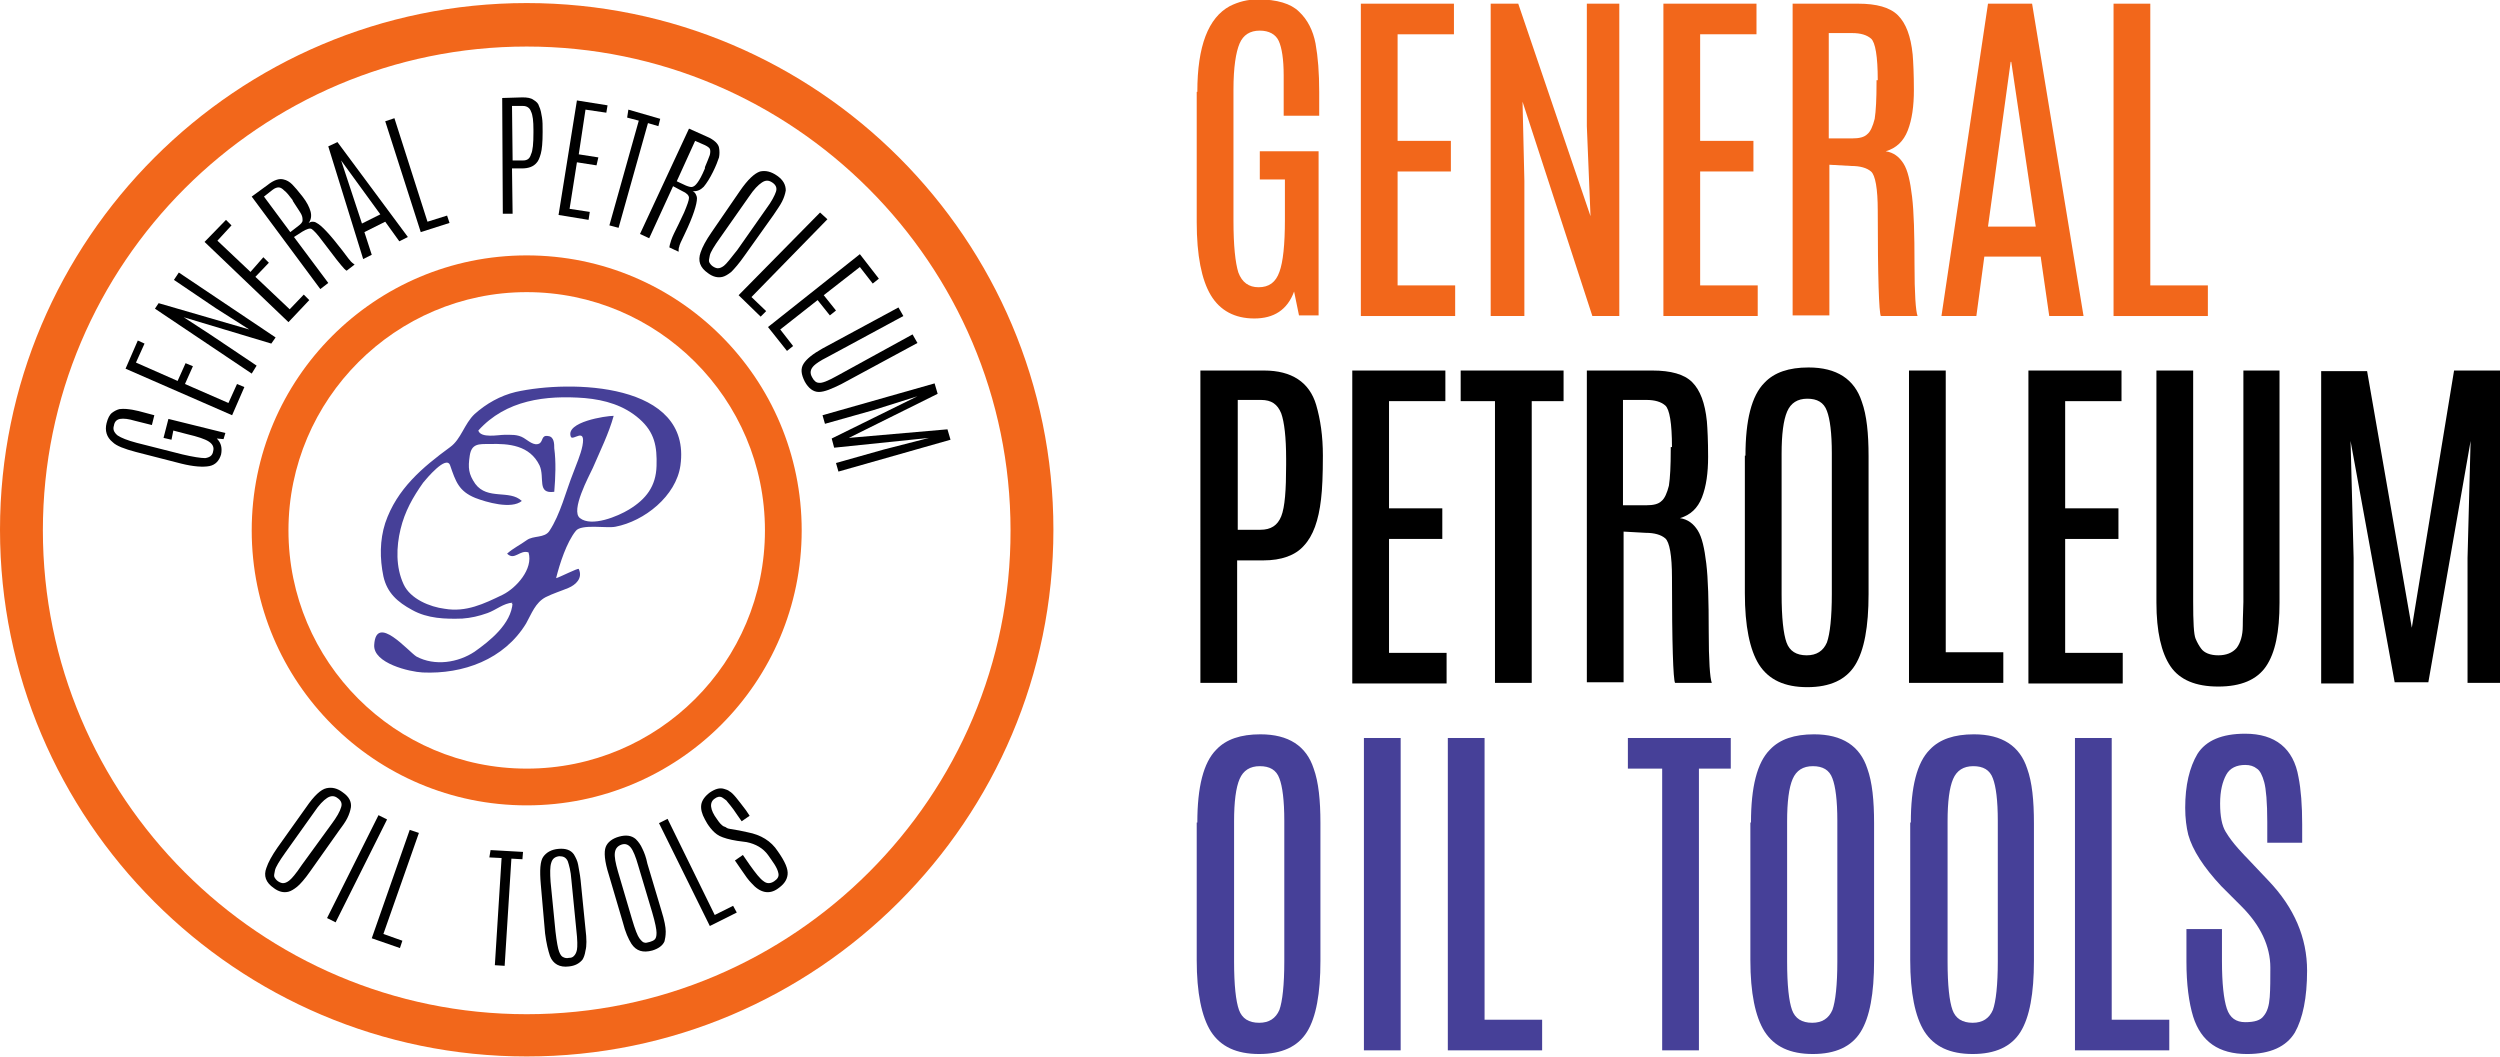
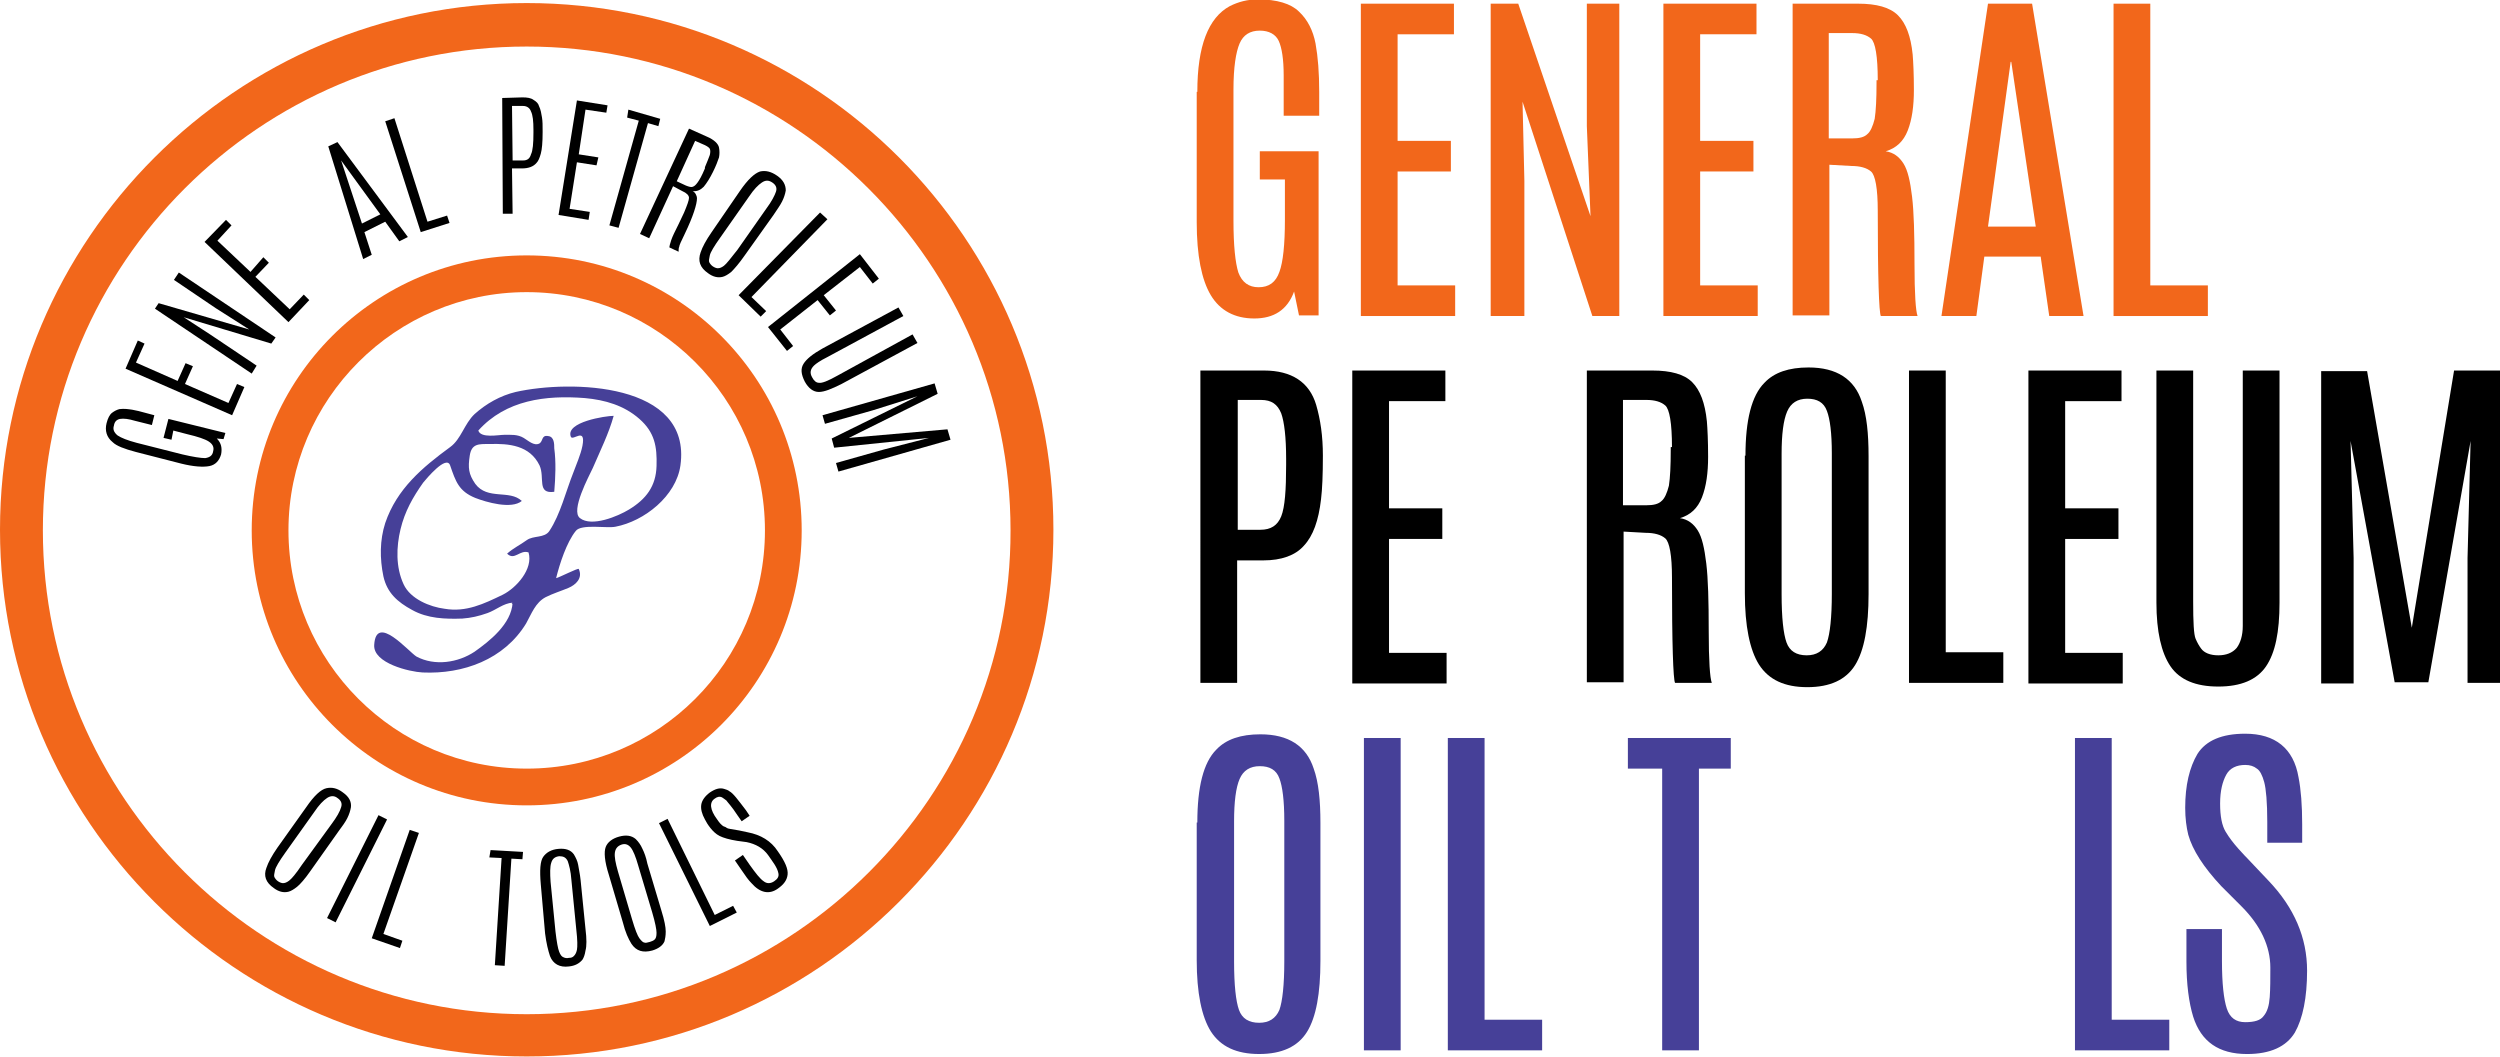
<svg xmlns="http://www.w3.org/2000/svg" version="1.1" id="Layer_1" x="0px" y="0px" viewBox="0 0 408.2 172.6" style="enable-background:new 0 0 408.2 172.6;" xml:space="preserve">
  <style type="text/css">
	.st0{fill:#F2671B;}
	.st1{fill:#464098;}
</style>
  <g>
    <g>
      <g>
        <path class="st0" d="M86,0.5c-47.4,0-86,38.6-86,86c0,47.4,38.6,86,86,86s86-38.6,86-86C172,39.1,133.5,0.5,86,0.5z M86,165.6     c-43.6,0-79-35.5-79-79c0-43.6,35.5-79,79-79s79,35.5,79,79C165.1,130.1,129.6,165.6,86,165.6z" />
      </g>
      <g>
        <path class="st0" d="M86,47.7c21.4,0,38.9,17.4,38.9,38.9s-17.4,38.9-38.9,38.9S47.1,108,47.1,86.6S64.6,47.7,86,47.7 M86,41.7     c-24.8,0-44.9,20.1-44.9,44.9c0,24.8,20.1,44.9,44.9,44.9c24.8,0,44.9-20.1,44.9-44.9C130.9,61.8,110.8,41.7,86,41.7L86,41.7z" />
      </g>
      <g>
        <path class="st1" d="M83.7,98.4c-1.5,0.1-2.7,1.2-4.1,1.7c-1.4,0.5-2.7,0.8-4.1,0.9c-2.8,0.1-5.7,0-8.2-1.4     c-2.4-1.3-4.1-2.8-4.7-5.5c-0.6-2.9-0.6-5.9,0.3-8.7c1.9-5.6,6.1-9.1,10.6-12.4c1.8-1.3,2.3-3.8,4-5.4c1.9-1.7,4.2-3,6.7-3.6     c8.9-2,28.8-1.6,26.9,12c-0.7,5-5.9,9.1-10.6,10c-1.4,0.3-5.6-0.5-6.5,0.7c-1.5,1.9-2.6,5.3-3.2,7.7c0.5-0.1,3.6-1.7,3.7-1.5     c0.7,1.5-0.5,2.6-1.7,3.1c-1.2,0.5-2.5,0.9-3.7,1.5c-1.7,0.9-2.3,2.7-3.2,4.3c-3.6,5.9-10.3,8.3-16.9,8c-2.1-0.1-8.1-1.5-7.9-4.5     c0.3-5.2,5.6,1.1,6.9,1.9c3,1.6,6.8,1,9.5-0.8C79.9,104.7,83.5,101.9,83.7,98.4C83.4,98.5,83.7,98.8,83.7,98.4z M90.5,80.3     C87.6,80.7,89,78,88.1,76c-1.6-3.3-5-3.6-8.2-3.5c-1.7,0-2.9-0.1-3.2,1.9c-0.3,2-0.2,3,0.9,4.6c2,2.7,5.6,0.9,7.6,2.8     c-1.7,1.4-5.8,0.2-7.6-0.5c-2.7-1.1-3.2-2.7-4.1-5.3c-0.6-1.8-3.9,2.2-4.4,2.8c-1.7,2.4-3,4.7-3.7,7.6c-0.7,2.9-0.8,6.2,0.5,9     c1.1,2.4,4.3,3.7,6.7,4c3.5,0.6,6.4-0.8,9.5-2.3c2.2-1.1,5-4.2,4.2-6.9c-1.4-0.5-2.3,1.4-3.5,0.2c1-0.9,2.1-1.4,3.2-2.2     c1.1-0.8,2.9-0.3,3.7-1.5c1.8-2.7,2.7-6.5,3.9-9.5c0.5-1.4,1.2-2.9,1.5-4.4c0.6-3.2-1.6-0.7-1.9-1.5c-0.9-2.4,5.7-3.4,7-3.4     c-0.8,2.9-2.2,5.7-3.4,8.5c-0.6,1.3-3.7,7-2.1,8.2c1.9,1.5,6.2-0.3,8-1.4c2.8-1.7,4.4-3.8,4.5-7.1c0.1-3.2-0.3-5.5-2.8-7.7     c-2.5-2.2-5.6-3.1-8.9-3.4c-6.4-0.5-12.9,0.3-17.4,5.3c0.4,1.3,3.3,0.7,4.2,0.7c1.1,0,2.2-0.1,3.2,0.5c0.7,0.4,1.7,1.4,2.6,0.9     c0.6-0.4,0.3-1.4,1.4-1.2c1,0.1,1,1.3,1,2C90.8,75.4,90.7,77.9,90.5,80.3C88.6,80.6,90.7,77.5,90.5,80.3z" />
      </g>
      <g>
        <path d="M22.2,73.8c-1.9-0.5-3.2-1-3.8-1.6c-1-0.8-1.3-1.9-1-3.1c0.2-0.8,0.5-1.4,0.9-1.7c0.4-0.3,0.8-0.5,1.2-0.6     c0.8-0.1,1.4,0,2.1,0.1c0.6,0.1,1.4,0.3,2.1,0.5l1.5,0.4l-0.4,1.6l-2.8-0.7c-1-0.3-1.8-0.4-2.4-0.3c-0.5,0.1-0.9,0.4-1,1.1     c-0.2,0.6,0,1.1,0.6,1.6c0.6,0.4,1.6,0.8,3.1,1.2l7.5,1.9c1.7,0.4,3,0.6,3.7,0.6c0.7-0.1,1.2-0.4,1.3-1.1     c0.2-0.7-0.1-1.2-0.7-1.6c-0.6-0.4-1.8-0.8-3.5-1.2l-2.3-0.6L28,71.8l-1.3-0.3l0.8-3.1l9.3,2.3l-0.3,1l-1.1-0.1     c0.4,0.4,0.6,0.8,0.7,1.2c0.1,0.4,0.1,0.9,0,1.4c-0.3,1-0.9,1.7-1.9,1.9c-1,0.2-2.6,0.1-4.6-0.4L22.2,73.8z" />
        <path d="M20.5,60.2l2-4.6l1.1,0.5l-1.4,3.1l6.8,3l1.3-2.9l1.2,0.5l-1.3,2.9l7.1,3.1l1.4-3.1l1.2,0.5l-2,4.6L20.5,60.2z" />
        <path d="M28.4,45.7l0.8-1.2L45,55.1l-0.7,1L30,51.8l4.3,2.8l7.6,5.1l-0.8,1.3L25.3,50.4l0.6-0.9l14.8,4.3l-5.5-3.5L28.4,45.7z" />
        <path d="M33.4,39.5l3.5-3.6l0.9,0.9l-2.3,2.5l5.4,5.1L43,42l0.9,0.9l-2.2,2.3l5.6,5.3l2.3-2.4l0.9,0.9l-3.4,3.6L33.4,39.5z" />
-         <path d="M41.1,32.1l2.6-1.9c1-0.8,1.9-1.1,2.6-0.9c0.5,0.1,1,0.4,1.4,0.8c0.4,0.4,1,1.1,1.7,2c0.7,0.9,1.1,1.7,1.3,2.4     c0.2,0.7,0.1,1.4-0.3,1.9c0.2-0.1,0.4-0.2,0.6-0.2c0.2,0,0.4,0,0.7,0.2c0.8,0.4,2.2,1.9,4.2,4.5c0.8,1.1,1.3,1.7,1.4,1.8     c0.1,0.1,0.3,0.3,0.6,0.5l-1.3,1c-0.2-0.1-0.5-0.4-0.9-0.9c-0.4-0.5-1-1.2-1.8-2.3l-1.3-1.7c-0.8-1.1-1.4-1.7-1.7-1.9     c-0.3-0.2-0.8,0-1.5,0.4l-1.4,0.9l5.6,7.5l-1.3,1L41.1,32.1z M47.8,32.7c-0.6-0.8-1-1.3-1.4-1.6c-0.3-0.3-0.6-0.5-0.9-0.5     c-0.3,0-0.6,0.1-1,0.4l-1.4,1.1l4.3,5.8l1.3-1c0.4-0.3,0.7-0.6,0.7-0.9c0-0.3,0-0.6-0.2-1s-0.7-1.1-1.4-2.2L47.8,32.7z" />
        <path d="M53.6,23.9l1.5-0.7l11.5,15.5l-1.4,0.7l-2.3-3.2l-3.4,1.7l1.2,3.7l-1.4,0.7L53.6,23.9z M62.1,35l-6.4-8.8l0,0l3.4,10.3     L62.1,35z" />
        <path d="M62.9,19.8l1.5-0.5l5.4,16.9l3.2-1l0.4,1.2l-4.7,1.5L62.9,19.8z" />
        <path d="M82,16l3.3-0.1c0.8,0,1.4,0.1,1.8,0.4c0.5,0.3,0.8,0.6,0.9,1c0.3,0.6,0.4,1.3,0.5,1.9s0.1,1.3,0.1,2.2l0,0.2     c0,1.6-0.1,2.8-0.3,3.5c-0.2,0.7-0.4,1.2-0.7,1.5c-0.5,0.6-1.3,0.9-2.4,0.9l-1.6,0l0.1,7.4l-1.6,0L82,16z M87.1,21.7l0-0.5     c0-1.4-0.1-2.4-0.4-3c-0.2-0.6-0.7-0.9-1.3-0.9l-1.8,0l0.1,8.9l1.7,0c0.7,0,1.1-0.3,1.3-1C87,24.6,87.1,23.4,87.1,21.7z" />
        <path d="M94.2,16.4l5,0.8L99,18.4l-3.4-0.5l-1.1,7.3l3.2,0.5L97.4,27l-3.2-0.5l-1.2,7.6l3.3,0.5l-0.2,1.3l-4.9-0.8L94.2,16.4z" />
        <path d="M102.6,17.9l5.2,1.5l-0.3,1.2l-1.7-0.5l-4.8,17.1l-1.5-0.4l4.8-17.1l-1.9-0.5L102.6,17.9z" />
        <path d="M112.5,21l2.9,1.3c1.2,0.5,1.9,1.2,2,1.8c0.1,0.5,0.1,1.1,0,1.6c-0.2,0.6-0.5,1.4-1,2.4c-0.5,1-1,1.8-1.5,2.4     c-0.5,0.5-1.1,0.8-1.8,0.7c0.2,0.1,0.4,0.3,0.5,0.5c0.1,0.2,0.2,0.4,0.2,0.7c0,0.9-0.6,2.9-2,5.8c-0.6,1.2-0.9,1.9-0.9,2.1     c-0.1,0.2-0.1,0.5-0.1,0.8l-1.5-0.7c0-0.2,0.1-0.6,0.3-1.2c0.2-0.6,0.6-1.4,1.2-2.6l0.9-1.9c0.5-1.2,0.8-2,0.8-2.4     c0-0.4-0.4-0.8-1.1-1.1l-1.5-0.8l-3.9,8.5l-1.5-0.7L112.5,21z M115.1,27.3c0.4-0.9,0.6-1.5,0.8-2c0.1-0.4,0.1-0.8,0-1     c-0.1-0.2-0.4-0.4-0.8-0.6l-1.6-0.7l-3,6.6l1.5,0.7c0.5,0.2,0.9,0.3,1.1,0.2c0.3-0.1,0.5-0.3,0.8-0.7c0.3-0.4,0.7-1.1,1.2-2.3     L115.1,27.3z" />
        <path d="M120.8,31.2c1.3-1.9,2.4-2.9,3.3-3.2c0.9-0.2,1.8,0,2.8,0.7c1,0.7,1.4,1.5,1.4,2.4c-0.1,0.6-0.3,1.2-0.6,1.8     c-0.3,0.6-0.8,1.3-1.4,2.2l-4.7,6.6c-0.9,1.3-1.7,2.2-2.2,2.7c-0.5,0.4-1,0.7-1.4,0.8c-0.8,0.2-1.6,0-2.4-0.6     c-1.3-0.9-1.7-2-1.2-3.4c0.3-0.9,0.9-2,1.8-3.3L120.8,31.2z M125.1,34.1c0.9-1.2,1.4-2.2,1.6-2.8c0.2-0.6,0-1.1-0.6-1.5     c-0.6-0.4-1.1-0.4-1.7,0c-0.6,0.4-1.3,1.1-2.1,2.3l-4.7,6.7c-1,1.4-1.6,2.4-1.7,2.9c-0.1,0.5-0.2,0.9-0.1,1.1     c0.1,0.2,0.3,0.5,0.6,0.7c0.3,0.2,0.6,0.3,0.8,0.3c0.3,0,0.6-0.1,1-0.4c0.4-0.3,1.1-1.2,2.2-2.6L125.1,34.1z" />
        <path d="M133.9,34.7l1.2,1.1l-12.4,12.7l2.4,2.3l-0.9,0.9l-3.6-3.5L133.9,34.7z" />
        <path d="M140.4,41.5l3.1,4l-1,0.8l-2.1-2.7l-5.9,4.6l2,2.5l-1,0.8l-2-2.5l-6.1,4.8l2.1,2.7l-1,0.8l-3.1-3.9L140.4,41.5z" />
        <path d="M149,54.6l0.8,1.4l-12.4,6.7c-1.6,0.8-2.8,1.3-3.7,1.3c-0.9,0-1.7-0.6-2.3-1.7c-0.6-1.2-0.7-2.1-0.2-2.9     c0.5-0.8,1.5-1.6,3.1-2.5l12.4-6.7l0.8,1.4l-12.4,6.7c-1.2,0.6-1.9,1.1-2.2,1.4c-0.6,0.6-0.7,1.2-0.3,1.9     c0.3,0.6,0.7,0.9,1.1,0.9c0.5,0.1,1.5-0.3,3.1-1.2L149,54.6z" />
        <path d="M154.7,70.1l0.5,1.7L136.9,77l-0.4-1.4l7.8-2.2l7.4-1.9l-15.5,1.6l-0.4-1.5l14-6.9l-7.3,2.3l-7.8,2.2l-0.4-1.4l18.3-5.2     l0.5,1.7l-14.5,7.2L154.7,70.1z" />
      </g>
      <g>
        <path d="M50,131.8c1.3-1.9,2.4-2.9,3.3-3.1c0.9-0.2,1.8,0,2.7,0.7c1,0.7,1.4,1.5,1.3,2.4c-0.1,0.6-0.3,1.2-0.6,1.8     c-0.3,0.6-0.8,1.3-1.4,2.1l-4.6,6.5c-0.9,1.3-1.7,2.2-2.2,2.6c-0.5,0.4-1,0.7-1.4,0.8c-0.8,0.2-1.6,0-2.4-0.6     c-1.3-0.9-1.7-2-1.2-3.3c0.3-0.9,0.9-2,1.8-3.3L50,131.8z M54.1,134.6c0.9-1.2,1.4-2.1,1.6-2.8c0.2-0.6,0-1.1-0.6-1.5     c-0.5-0.4-1.1-0.4-1.7,0c-0.6,0.4-1.3,1.1-2.1,2.3l-4.7,6.6c-1,1.4-1.6,2.4-1.7,2.9c-0.1,0.5-0.2,0.9-0.1,1.1     c0.1,0.2,0.3,0.5,0.6,0.7c0.3,0.2,0.6,0.3,0.8,0.3c0.3,0,0.6-0.1,1-0.4c0.4-0.3,1.1-1.1,2.1-2.6L54.1,134.6z" />
        <path d="M61.8,133.1l1.4,0.7l-8.4,16.8l-1.4-0.7L61.8,133.1z" />
        <path d="M66.9,135.5l1.5,0.5l-5.8,16.5l3.1,1.1l-0.4,1.2l-4.6-1.6L66.9,135.5z" />
        <path d="M80.1,138.8l5.3,0.3l-0.1,1.2l-1.8-0.1l-1.1,17.5l-1.6-0.1l1.1-17.5l-2-0.1L80.1,138.8z" />
        <path d="M88.3,144.4c-0.2-2.3-0.1-3.8,0.4-4.5c0.5-0.7,1.3-1.2,2.5-1.3c1.2-0.1,2,0.2,2.5,0.9c0.3,0.5,0.6,1.1,0.7,1.7     c0.1,0.7,0.3,1.5,0.4,2.5l0.8,8c0.2,1.6,0.2,2.8,0,3.5c-0.1,0.7-0.3,1.2-0.5,1.5c-0.5,0.6-1.2,1-2.2,1.1     c-1.5,0.2-2.6-0.4-3.1-1.7c-0.3-0.9-0.6-2.1-0.8-3.7L88.3,144.4z M93.3,143.7c-0.1-1.5-0.4-2.5-0.6-3.1c-0.3-0.6-0.7-0.8-1.4-0.8     c-0.7,0.1-1.1,0.4-1.3,1.1c-0.2,0.6-0.2,1.7-0.1,3.1l0.8,8.1c0.2,1.7,0.4,2.8,0.6,3.3c0.2,0.5,0.4,0.8,0.7,0.9     c0.2,0.1,0.5,0.2,0.9,0.1c0.4,0,0.6-0.1,0.8-0.3c0.2-0.2,0.4-0.5,0.5-1c0.1-0.5,0.1-1.6-0.1-3.3L93.3,143.7z" />
        <path d="M99.4,142.8c-0.7-2.2-0.8-3.7-0.5-4.5s1.1-1.4,2.2-1.7c1.1-0.3,2-0.2,2.7,0.4c0.4,0.4,0.8,0.9,1.1,1.6     c0.3,0.6,0.6,1.4,0.8,2.4l2.3,7.7c0.5,1.6,0.7,2.7,0.7,3.4c0,0.7-0.1,1.2-0.2,1.6c-0.3,0.7-1,1.2-2,1.5c-1.5,0.4-2.6,0.1-3.4-1.1     c-0.5-0.8-1-1.9-1.4-3.5L99.4,142.8z M104.2,141.3c-0.4-1.4-0.8-2.4-1.2-2.9c-0.4-0.5-0.9-0.7-1.5-0.5c-0.6,0.2-1,0.6-1.1,1.3     c-0.1,0.7,0.1,1.7,0.5,3.1l2.3,7.8c0.5,1.7,0.9,2.7,1.2,3.1c0.3,0.4,0.6,0.7,0.8,0.7c0.2,0.1,0.5,0,0.9-0.1     c0.3-0.1,0.6-0.2,0.8-0.4c0.2-0.2,0.3-0.5,0.3-1.1c0-0.5-0.2-1.6-0.7-3.3L104.2,141.3z" />
        <path d="M107.6,134.4l1.4-0.7l7.7,15.7l3-1.5l0.6,1.1l-4.4,2.2L107.6,134.4z" />
        <path d="M115.1,133.8c-0.5-0.9-0.7-1.7-0.6-2.4c0.1-0.7,0.6-1.4,1.4-2c0.9-0.6,1.6-0.8,2.3-0.6c0.3,0.1,0.7,0.2,0.9,0.4     c0.6,0.3,1.4,1.4,2.7,3.1l0.6,0.9l-1.3,0.9l-0.7-1c-0.9-1.4-1.6-2.1-1.8-2.4c-0.3-0.2-0.5-0.4-0.7-0.5c-0.4-0.2-0.8-0.1-1.2,0.2     c-0.9,0.6-0.8,1.8,0.4,3.4c0.4,0.6,0.7,0.9,1,1.1c0.3,0.1,0.5,0.2,0.6,0.3c0.1,0.1,0.8,0.2,2,0.4l1.4,0.3     c2.1,0.4,3.8,1.4,4.9,3.1c1.2,1.7,1.7,2.9,1.6,3.8c-0.1,0.9-0.6,1.6-1.6,2.3c-1.4,1-2.9,0.7-4.3-0.9c-0.5-0.5-1-1.2-1.6-2.1     l-1.1-1.6l1.3-0.9l1.1,1.6c1,1.4,1.7,2.3,2.3,2.7c0.5,0.4,1.1,0.4,1.7,0c0.6-0.4,0.8-0.8,0.7-1.3s-0.3-0.9-0.6-1.4     c-0.3-0.5-0.7-1-1.1-1.6c-0.8-1.1-2-1.8-3.5-2.1l-1.5-0.2c-1.3-0.2-2.3-0.5-2.9-0.8c-0.6-0.3-1.1-0.8-1.5-1.3     C115.6,134.7,115.3,134.2,115.1,133.8z" />
      </g>
    </g>
    <g>
      <path class="st0" d="M195.5,15c0-7.5,1.8-12.1,5.3-14c1.4-0.7,2.9-1.1,4.6-1.1c3.1,0,5.4,0.7,6.7,2c1.4,1.3,2.3,3.1,2.7,5.2    c0.4,2.2,0.6,4.8,0.6,7.9v3.9h-5.8v-6.6c0-2.6-0.3-4.5-0.8-5.6c-0.5-1.1-1.6-1.7-3.1-1.7c-1.6,0-2.7,0.7-3.3,2.1    c-0.6,1.4-1,3.9-1,7.5v21.4c0,4.1,0.3,6.9,0.8,8.5c0.6,1.6,1.7,2.4,3.3,2.4c1.7,0,2.8-0.8,3.4-2.5c0.6-1.6,0.9-4.5,0.9-8.5v-6.6    h-4.1v-4.6h9.6v26.8h-3.2l-0.8-3.9c-1.1,3-3.3,4.4-6.5,4.4c-3.2,0-5.6-1.3-7.1-3.8c-1.5-2.5-2.3-6.5-2.3-11.9V15z" />
      <path class="st0" d="M222.2,0.6h15.2v5h-9.2V23h8.7v5h-8.7v18.6h9.4v5h-15.4V0.6z" />
      <path class="st0" d="M259.1,0.6h5.3v51H260l-11.4-35l0.3,12.9v22.1h-5.5v-51h4.5l11.8,34.7l-0.6-14.7V0.6z" />
      <path class="st0" d="M271.6,0.6h15.2v5h-9.2V23h8.7v5h-8.7v18.6h9.4v5h-15.4V0.6z" />
      <path class="st0" d="M292.7,0.6h10.7c3,0,5.2,0.6,6.5,1.9c1.3,1.3,2.1,3.4,2.4,6.4c0.1,1.2,0.2,3.2,0.2,5.8c0,2.6-0.3,4.8-1,6.6    c-0.7,1.8-1.9,2.9-3.6,3.4c1.3,0.2,2.2,0.9,2.9,2c0.7,1.1,1.1,2.9,1.4,5.4c0.3,2.5,0.4,6.1,0.4,11s0.2,7.7,0.5,8.5h-6    c-0.3-0.6-0.5-6.3-0.5-17.2c0-3.6-0.4-5.8-1.1-6.4c-0.7-0.6-1.8-0.9-3.2-0.9l-3.6-0.2v24.6h-6V0.6z M306.6,13.1    c0-3.9-0.4-6.2-1.1-6.8c-0.7-0.6-1.7-0.9-3.1-0.9h-3.8v17.2h3.8c1.2,0,2-0.2,2.5-0.7c0.5-0.4,0.9-1.3,1.2-2.5    c0.2-1.3,0.3-3.2,0.3-5.9V13.1z" />
      <path class="st0" d="M324.6,0.6h7.2l8.4,51h-5.6l-1.4-9.7h-9.2l-1.3,9.7h-5.7L324.6,0.6z M324.6,37h7.8l-4-26.9h-0.1L324.6,37z" />
      <path class="st0" d="M345.1,0.6h6v46h9.4v5h-15.4V0.6z" />
      <path d="M196.1,60.5h10.3c4.5,0,7.4,1.9,8.5,5.6c0.7,2.4,1.1,5.1,1.1,8.3c0,3.1-0.1,5.5-0.3,7.1c-0.4,3.5-1.3,6-2.8,7.6    c-1.4,1.6-3.7,2.4-6.6,2.4h-4.3v20h-6V60.5z M210,74.9c0-3.5-0.3-6-0.8-7.4c-0.6-1.5-1.6-2.2-3.3-2.2h-3.8v21.2h3.7    c1.7,0,2.8-0.7,3.4-2.2c0.6-1.5,0.8-4.3,0.8-8.4V74.9z" />
      <path d="M220.7,60.5H236v5h-9.2V83h8.7v5h-8.7v18.6h9.4v5h-15.4V60.5z" />
-       <path d="M238.5,60.5h16.8v5h-5.2v46h-6v-46h-5.6V60.5z" />
      <path d="M259.1,60.5h10.7c3,0,5.2,0.6,6.5,1.9c1.3,1.3,2.1,3.4,2.4,6.4c0.1,1.2,0.2,3.2,0.2,5.8c0,2.6-0.3,4.8-1,6.6    c-0.7,1.8-1.9,2.9-3.6,3.4c1.3,0.2,2.2,0.9,2.9,2c0.7,1.1,1.1,2.9,1.4,5.4c0.3,2.5,0.4,6.1,0.4,11s0.2,7.7,0.5,8.5h-6    c-0.3-0.6-0.5-6.3-0.5-17.2c0-3.6-0.4-5.8-1.1-6.4c-0.7-0.6-1.8-0.9-3.2-0.9l-3.6-0.2v24.6h-6V60.5z M273,73    c0-3.9-0.4-6.2-1.1-6.8c-0.7-0.6-1.7-0.9-3.1-0.9h-3.8v17.2h3.8c1.2,0,2-0.2,2.5-0.7c0.5-0.4,0.9-1.3,1.2-2.5    c0.2-1.3,0.3-3.2,0.3-5.9V73z" />
      <path d="M285,74.4c0-5.8,1-9.8,3.1-11.9c1.6-1.7,4-2.5,7.2-2.5c4.6,0,7.5,1.9,8.7,5.6c0.8,2.2,1.1,5.2,1.1,8.9v22.5    c0,5.3-0.7,9.2-2.2,11.6c-1.5,2.4-4.1,3.6-7.8,3.6c-3.7,0-6.3-1.2-7.9-3.7c-1.5-2.4-2.3-6.3-2.3-11.6V74.4z M299.1,74    c0-3.3-0.3-5.6-0.8-6.9c-0.5-1.4-1.6-2-3.2-2c-1.6,0-2.7,0.7-3.3,2.1c-0.6,1.4-0.9,3.7-0.9,6.9v22.9c0,3.9,0.3,6.5,0.8,7.9    c0.5,1.4,1.6,2.1,3.3,2.1c1.6,0,2.7-0.7,3.3-2.1c0.5-1.4,0.8-4.1,0.8-7.9V74z" />
      <path d="M311.7,60.5h6v46h9.4v5h-15.4V60.5z" />
      <path d="M331.2,60.5h15.2v5h-9.2V83h8.7v5h-8.7v18.6h9.4v5h-15.4V60.5z" />
-       <path d="M366.2,60.5h6v37.9c0,4.8-0.7,8.2-2.2,10.4c-1.5,2.2-4.1,3.3-7.8,3.3c-3.7,0-6.3-1.1-7.8-3.3c-1.5-2.2-2.3-5.7-2.3-10.4    V60.5h6v37.7c0,3.4,0.1,5.4,0.4,6.1c0.3,0.7,0.6,1.2,0.9,1.6c0.5,0.7,1.5,1.1,2.8,1.1c1.3,0,2.3-0.4,3-1.2c0.6-0.8,1-2,1-3.6    c0-1.6,0.1-2.9,0.1-3.9V60.5z" />
+       <path d="M366.2,60.5h6v37.9c0,4.8-0.7,8.2-2.2,10.4c-1.5,2.2-4.1,3.3-7.8,3.3c-3.7,0-6.3-1.1-7.8-3.3c-1.5-2.2-2.3-5.7-2.3-10.4    V60.5h6v37.7c0,3.4,0.1,5.4,0.4,6.1c0.3,0.7,0.6,1.2,0.9,1.6c0.5,0.7,1.5,1.1,2.8,1.1c1.3,0,2.3-0.4,3-1.2c0.6-0.8,1-2,1-3.6    V60.5z" />
      <path d="M400.7,60.5h7.5v51h-5.3V91.1l0.5-19.1l-6.9,39.4H391L383.8,72l0.5,19.1v20.5H379v-51h7.5l7.3,41.9L400.7,60.5z" />
      <path class="st1" d="M195.5,134.3c0-5.8,1-9.8,3.1-11.9c1.6-1.7,4-2.5,7.2-2.5c4.6,0,7.5,1.9,8.7,5.6c0.8,2.2,1.1,5.2,1.1,8.9    v22.5c0,5.3-0.7,9.2-2.2,11.6c-1.5,2.4-4.1,3.6-7.8,3.6c-3.7,0-6.3-1.2-7.9-3.7c-1.5-2.4-2.3-6.3-2.3-11.6V134.3z M209.7,134    c0-3.3-0.3-5.6-0.8-6.9c-0.5-1.4-1.6-2-3.2-2c-1.6,0-2.7,0.7-3.3,2.1c-0.6,1.4-0.9,3.7-0.9,6.9v22.9c0,3.9,0.3,6.5,0.8,7.9    c0.5,1.4,1.6,2.1,3.3,2.1c1.6,0,2.7-0.7,3.3-2.1c0.5-1.4,0.8-4.1,0.8-7.9V134z" />
      <path class="st1" d="M222.7,120.5h6v51h-6V120.5z" />
      <path class="st1" d="M236.4,120.5h6v46h9.4v5h-15.4V120.5z" />
      <path class="st1" d="M265.8,120.5h16.8v5h-5.2v46h-6v-46h-5.6V120.5z" />
-       <path class="st1" d="M285.9,134.3c0-5.8,1-9.8,3.1-11.9c1.6-1.7,4-2.5,7.2-2.5c4.6,0,7.5,1.9,8.7,5.6c0.8,2.2,1.1,5.2,1.1,8.9    v22.5c0,5.3-0.7,9.2-2.2,11.6c-1.5,2.4-4.1,3.6-7.8,3.6c-3.7,0-6.3-1.2-7.9-3.7c-1.5-2.4-2.3-6.3-2.3-11.6V134.3z M300,134    c0-3.3-0.3-5.6-0.8-6.9c-0.5-1.4-1.6-2-3.2-2c-1.6,0-2.7,0.7-3.3,2.1c-0.6,1.4-0.9,3.7-0.9,6.9v22.9c0,3.9,0.3,6.5,0.8,7.9    c0.5,1.4,1.6,2.1,3.3,2.1c1.6,0,2.7-0.7,3.3-2.1c0.5-1.4,0.8-4.1,0.8-7.9V134z" />
-       <path class="st1" d="M312,134.3c0-5.8,1-9.8,3.1-11.9c1.6-1.7,4-2.5,7.2-2.5c4.6,0,7.5,1.9,8.7,5.6c0.8,2.2,1.1,5.2,1.1,8.9v22.5    c0,5.3-0.7,9.2-2.2,11.6c-1.5,2.4-4.1,3.6-7.8,3.6c-3.7,0-6.3-1.2-7.9-3.7c-1.5-2.4-2.3-6.3-2.3-11.6V134.3z M326.2,134    c0-3.3-0.3-5.6-0.8-6.9c-0.5-1.4-1.6-2-3.2-2c-1.6,0-2.7,0.7-3.3,2.1c-0.6,1.4-0.9,3.7-0.9,6.9v22.9c0,3.9,0.3,6.5,0.8,7.9    c0.5,1.4,1.6,2.1,3.3,2.1c1.6,0,2.7-0.7,3.3-2.1c0.5-1.4,0.8-4.1,0.8-7.9V134z" />
      <path class="st1" d="M338.8,120.5h6v46h9.4v5h-15.4V120.5z" />
      <path class="st1" d="M357.3,136.3c-0.3-1.2-0.5-2.7-0.5-4.4c0-3.7,0.7-6.6,2-8.8c1.4-2.2,4-3.3,7.8-3.3c4.9,0,7.9,2.4,8.7,7.1    c0.4,2,0.6,4.6,0.6,7.7v3h-5.7v-3.4c0-3.2-0.2-5.4-0.5-6.5c-0.3-1.1-0.7-1.9-1.2-2.2c-0.5-0.4-1.1-0.6-1.9-0.6    c-1.4,0-2.5,0.5-3.1,1.6c-0.6,1.1-1,2.6-1,4.7c0,2.1,0.3,3.6,0.9,4.6c0.6,1,1.3,1.9,2.1,2.8c0.8,0.9,1.3,1.4,1.4,1.5l3.5,3.7    c4.2,4.4,6.3,9.3,6.3,14.7c0,4.4-0.7,7.8-2,10.1c-1.4,2.3-4,3.5-7.8,3.5c-4.6,0-7.5-2-8.8-6.1c-0.7-2.3-1.1-5.3-1.1-9    c0-0.1,0-0.2,0-0.3v-5h5.8v5.2c0,3.7,0.3,6.3,0.8,7.8c0.5,1.5,1.5,2.2,3,2.2c1.5,0,2.5-0.3,3-1c0.6-0.7,0.9-1.7,1-3.1    c0.1-1.4,0.1-3,0.1-4.8c0-3.5-1.6-6.9-4.7-10l-3.3-3.3C359.8,141.6,358,138.8,357.3,136.3z" />
    </g>
  </g>
</svg>